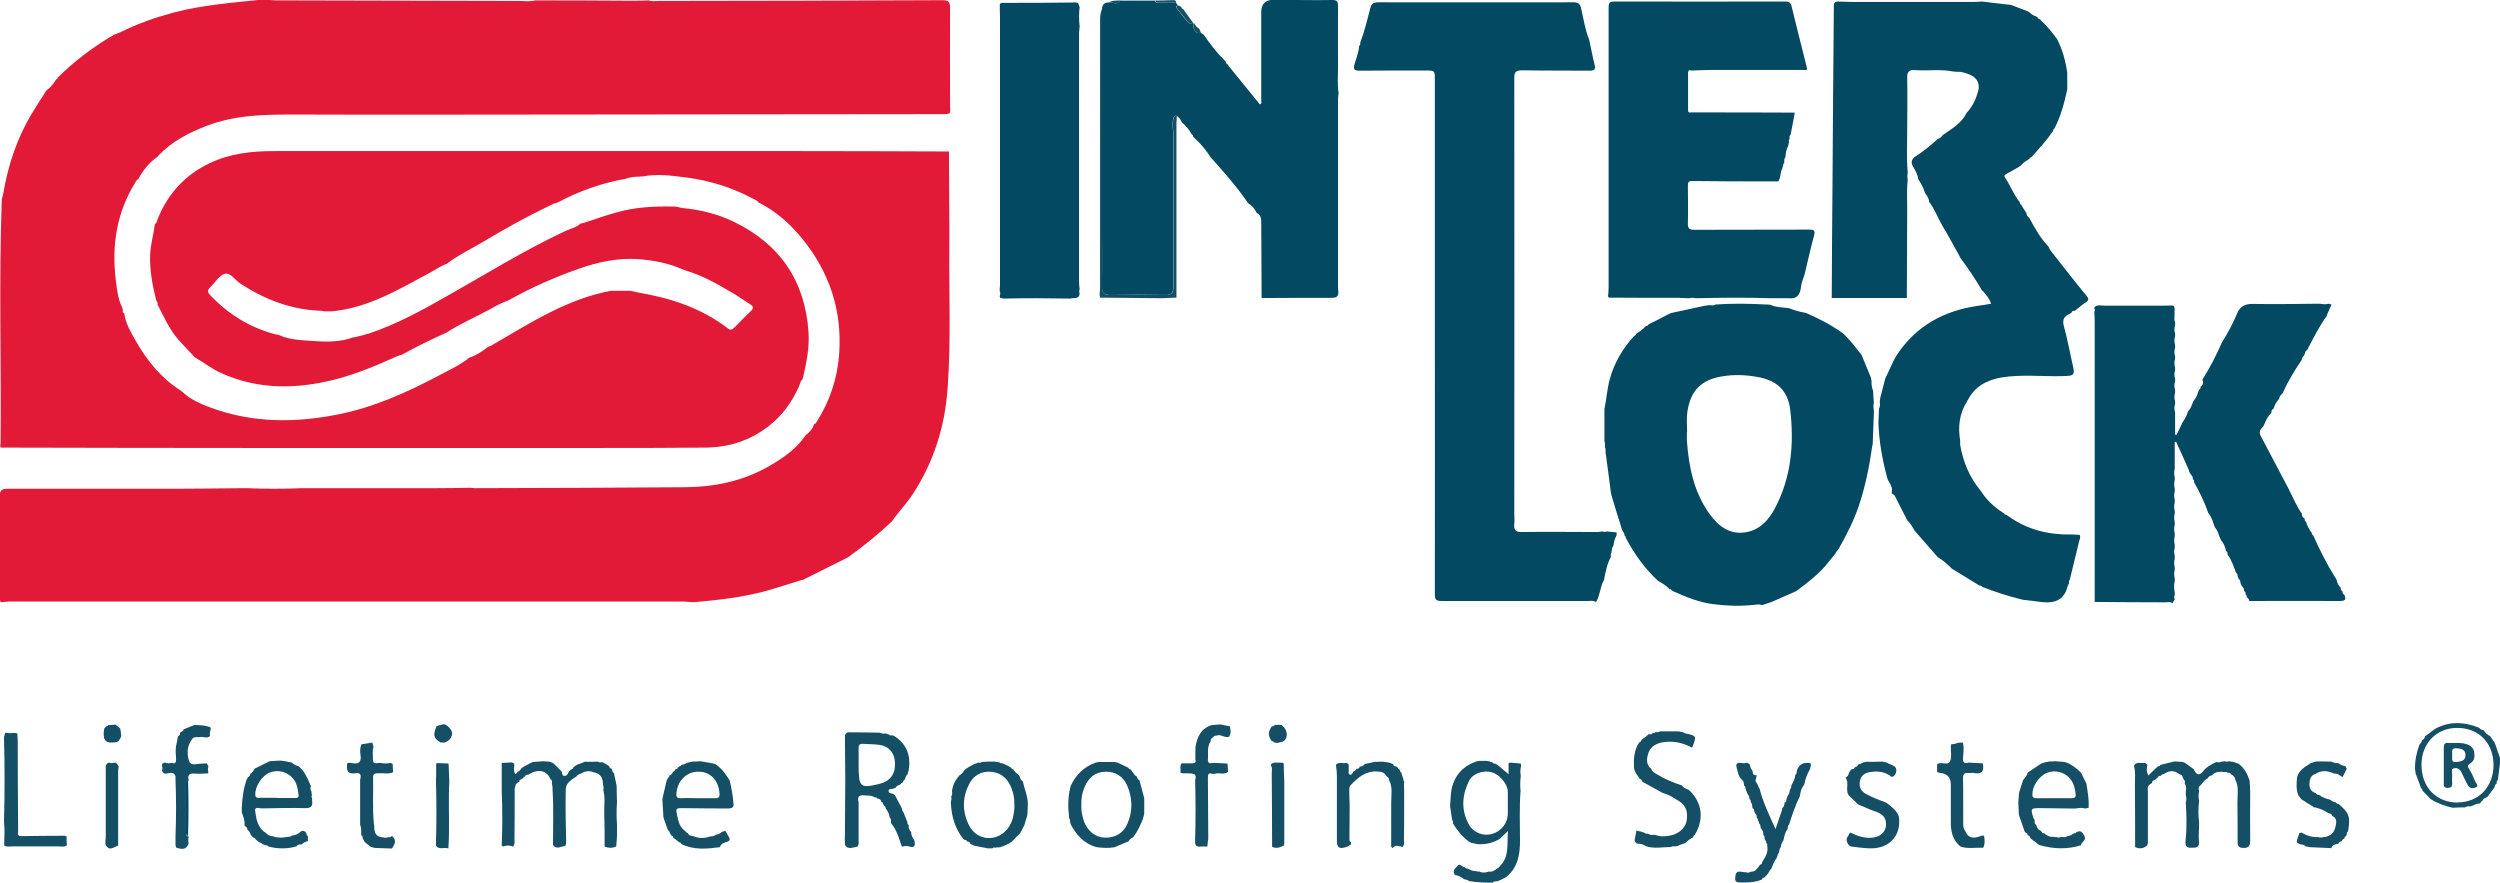
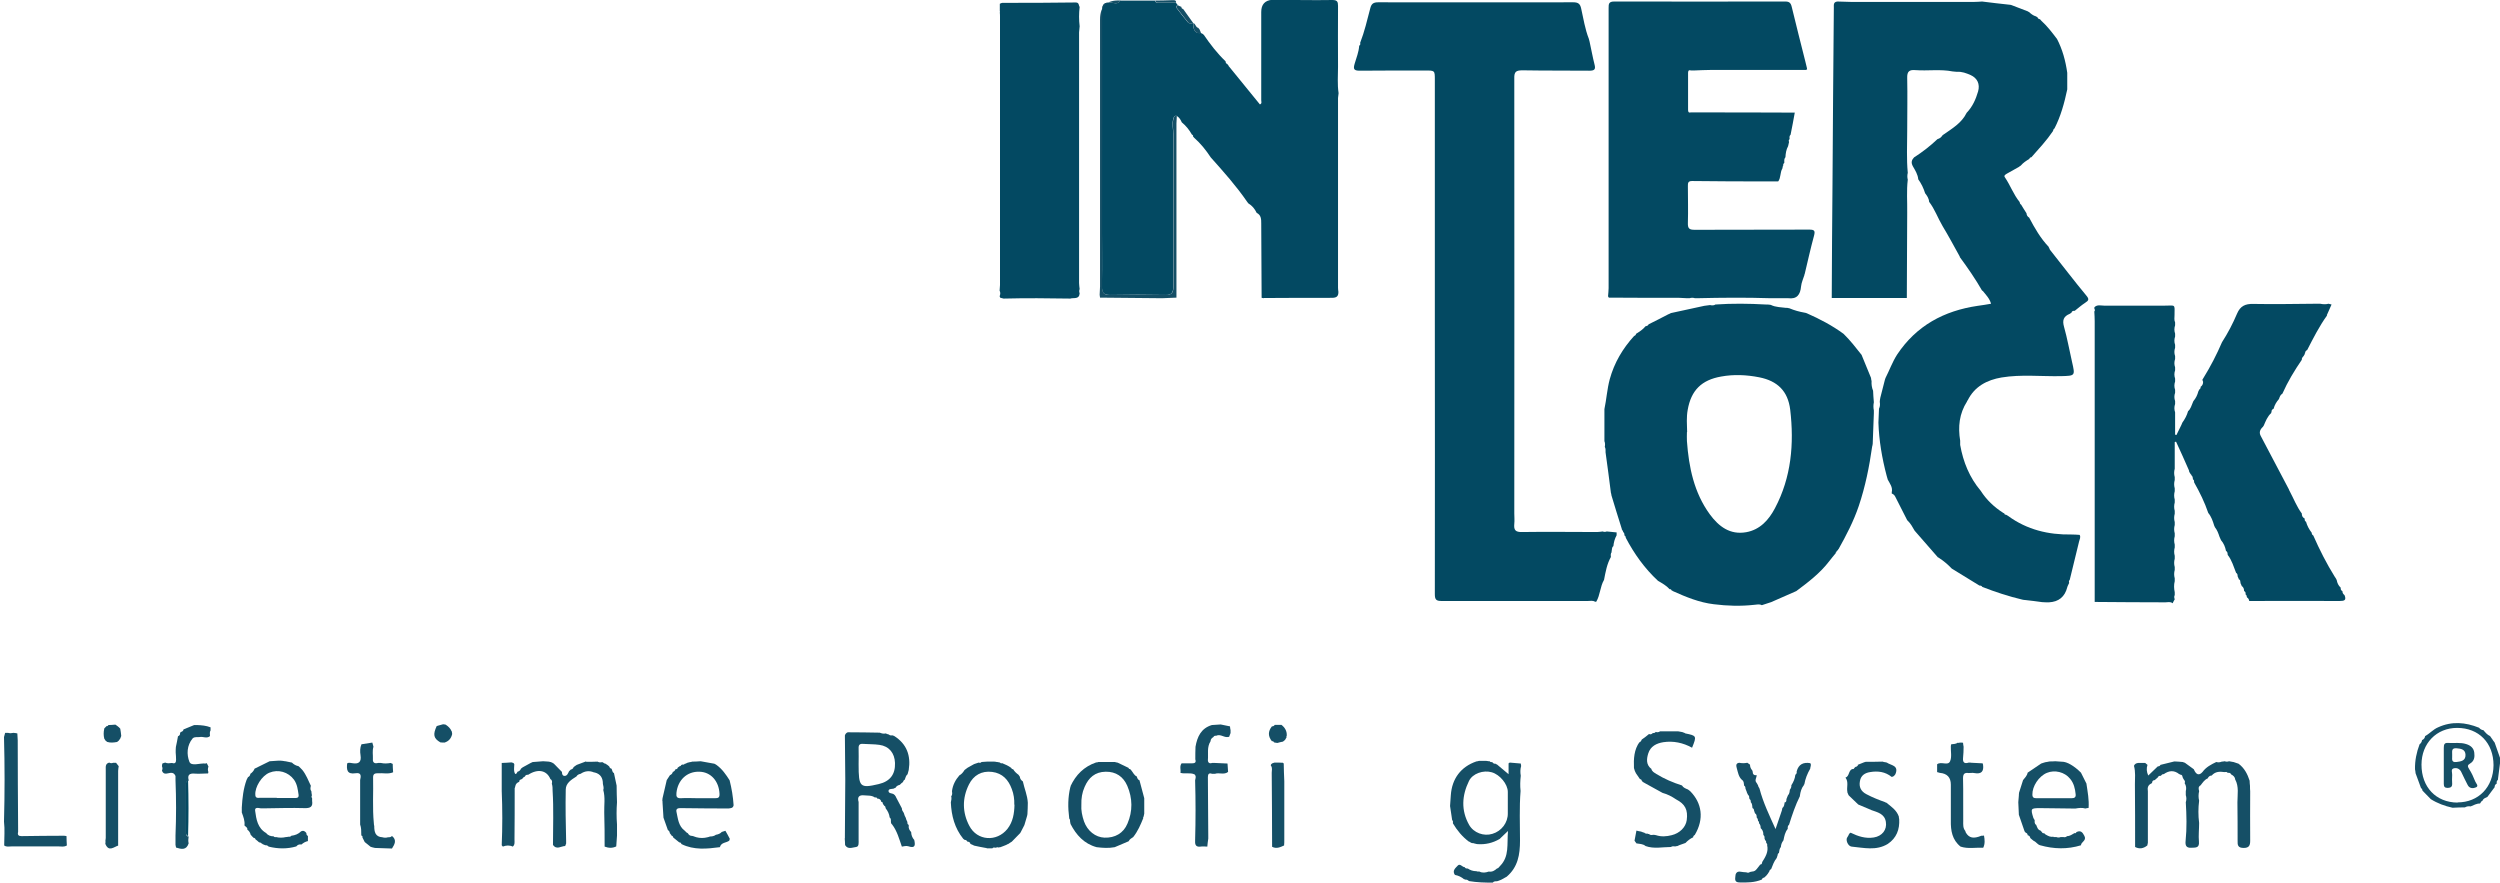
<svg xmlns="http://www.w3.org/2000/svg" viewBox="0 0 131.2 46.33">
  <defs>
    <style>      .cls-1 {        fill: #e21937;      }      .cls-2 {        fill: #154f66;      }      .cls-3 {        isolation: isolate;      }      .cls-4 {        fill: #034962;      }      .cls-5 {        mix-blend-mode: multiply;      }    </style>
  </defs>
  <g class="cls-3">
    <g id="Layer_1" data-name="Layer 1">
      <g class="cls-5">
-         <path class="cls-1" d="M8.3,8.18s-.03,.02-.02,.04c-.45,.3-.77,.71-1.03,1.19,0,0,0,0,0,0-.08,.02-.11,.09-.14,.15-.99,1.59-1.26,3.33-1.03,5.17,.06,.48,.11,.96,.33,1.4,.01,.05,.03,.1,.04,.15-.03,.08-.01,.14,.07,.16,0,0,0,0,0,0,.07,.54,.35,1,.61,1.46,.6,1.05,1.35,1.97,2.39,2.62v.02s.03,0,.03,0c.42,.42,.96,.65,1.5,.85,2.21,.82,4.47,.81,6.74,.35,1.83-.37,3.53-1.13,5.18-2,.56-.3,1.15-.56,1.66-.97h0c.37-.12,.68-.33,.98-.57,.02,0,.03,0,.04-.02,.07,0,.11-.03,.16-.06,1.99-1.15,3.93-2.43,6.26-2.86,.34,0,.68,0,1.02,0,.13,.03,.26,.06,.39,.09,1.71,.29,3.32,.81,4.71,1.88,.17,.13,.26,.05,.37-.06,.28-.28,.55-.57,.84-.84,.17-.15,.14-.25-.03-.36-.32-.2-.62-.42-.95-.61-.79-.47-1.59-.92-2.49-1.18l-.02-.02s-.03,0-.03,0c-.76-.34-1.56-.5-2.39-.56-1.06-.07-2.07,.14-3.07,.49-1.29,.45-2.54,1-3.73,1.67h-.03s-.01,.02-.01,.02c-.37,.12-.7,.32-1.03,.5-.72,.39-1.49,.72-2.18,1.17h0c-.8,.36-1.58,.74-2.34,1.16,0,0,0,0,0,0-.09,.03-.19,.05-.27,.09-1.24,.56-2.49,1.08-3.83,1.35-1.84,.38-3.66,.32-5.41-.48-.49-.22-.9-.56-1.36-.81h0c-.28-.3-.56-.59-.83-.89-.5-.55-.79-1.23-1.13-1.88,.02-.09-.02-.15-.07-.22-.2-.79-.35-1.58-.32-2.4,.02-.55,.18-1.07,.25-1.61,0,0,0,0,0,0,.11-.06,.11-.18,.15-.28,.53-1.31,1.42-2.29,2.71-2.91,1.08-.52,2.22-.64,3.4-.64,9.19,0,18.38,0,27.57,0,2.61,0,5.23,.01,7.84,.02,0,0,0,0,0,0,0,1.68,.03,3.36,.02,5.03-.02,2.47,.09,4.94-.09,7.4-.14,1.99-.72,3.85-1.82,5.54-.33,.51-.76,.94-1.1,1.44h0c-.73,.69-1.51,1.32-2.33,1.9h0c-.78,.39-1.56,.78-2.34,1.17-.05,0-.1,.02-.14,.03-.61,.19-1.22,.39-1.83,.56-1.22,.33-2.47,.47-3.72,.58-.05,0-.1,0-.15,0-.13,0-.26-.03-.4-.03-11.8,0-23.6,0-35.4,0-.13,0-.26,.02-.4,.03-.03,0-.05,0-.08,0-.01-.12-.04-.24-.04-.36,0-1.72,0-3.45,0-5.17,0-.34,.11-.42,.43-.42,2.95,0,5.9,0,8.85,0,1.15,0,2.31-.02,3.46-.03,.07,0,.15,0,.22,0,.97,.04,1.95,.04,2.92,0,2.34,0,4.68,0,7.01,0,.61,0,1.21-.01,1.82-.02,.07,0,.14,.02,.22,.02,3.68-.01,7.37-.02,11.05-.05,1.54-.01,3.02-.32,4.37-1.09,.75-.43,1.46-.91,1.95-1.64h0c.2-.15,.37-.33,.44-.58,0,0,0,0,0,0,.07,0,.1-.06,.13-.11,.7-1.09,1.1-2.3,1.19-3.59,.16-2.28-.52-4.31-1.97-6.07-.63-.76-1.36-1.42-2.26-1.86,0,0,0,0,0,0-.07-.11-.19-.15-.29-.2-1.11-.6-2.3-.96-3.54-1.12-.74-.09-1.49-.2-2.24-.05-.05,0-.1,0-.15,.01-.28,0-.55,.02-.8,.13-.05,0-.1,.01-.15,.02-1.19,.23-2.31,.64-3.38,1.21-.02,0-.04,0-.05,.03-.13-.01-.23,.07-.34,.12-1.19,.57-2.35,1.21-3.48,1.89-.65,.39-1.34,.71-1.95,1.18h0c-.29,.09-.54,.28-.8,.42-1.67,.89-3.3,1.9-5.25,2.07-.12,0-.24,0-.37,0-.05-.01-.09-.03-.14-.03-1.56-.04-2.96-.58-4.26-1.42-.28-.18-.52-.6-.82-.52-.3,.08-.51,.46-.76,.7-.16,.15-.16,.26-.01,.42,.96,1.01,2.09,1.71,3.44,2.06,.05,0,.1,.01,.14,.02,.59,.28,1.24,.28,1.87,.33,.69,.05,1.4,.05,2.07-.2,.05,0,.1-.01,.15-.02,.23-.06,.47-.12,.7-.19,1.42-.48,2.72-1.19,4.02-1.93,2.08-1.17,4.11-2.44,6.28-3.45,.26-.12,.55-.17,.77-.38,.04,0,.08-.02,.13-.02,.58-.19,1.16-.4,1.75-.56,.98-.28,1.98-.33,2.99-.31,.07,0,.15,.01,.22,.02,.08,.02,.16,.05,.25,.06,.94,.08,1.85,.31,2.7,.72,2.42,1.17,3.74,3.1,3.92,5.79,.06,.83-.12,1.62-.29,2.41-.02,.02-.02,.04-.01,.06-.14,.09-.14,.25-.2,.38-.36,.81-.86,1.51-1.56,2.06-.98,.77-2.1,1.14-3.34,1.15-1.97,.02-3.94,.02-5.91,.02-5.97,0-11.94,0-17.91,0-4.39,0-8.78-.01-13.17-.02-.01-.02-.02-.05-.03-.07,0-.06,.02-.12,.02-.18,.04-4.22-.09-8.44,.06-12.66,0-.05,0-.1,.01-.15,.03-.11,.06-.21,.08-.32,.25-1.46,.71-2.84,1.47-4.12,.25-.42,.53-.84,.79-1.25h0c.22-.15,.38-.36,.51-.58,0,0,0,0,0,0,.05,0,.07-.03,.07-.08,0,0,0,0,0,0,.85-.84,1.79-1.56,2.81-2.17h.02s.02-.01,.02-.01c.05,0,.07-.03,.08-.07,0,0,0,0,0,0,.12-.05,.25-.08,.37-.14,.92-.46,1.88-.79,2.86-1.05C10.63,.27,12.09,.15,13.55,0c.19,0,.39,0,.58,0,.11,0,.22,.02,.33,.02,4.26,.01,8.53,.02,12.79,.03,.28,0,.56,.05,.83-.03,1.75,0,3.5,.01,5.24,.02,.24,0,.48-.01,.73-.02,.16,.07,.34,.03,.5,.03,4.97,0,9.94-.02,14.92-.04,.3,0,.39,.09,.39,.39-.01,1.69,0,3.38,0,5.07,0,.54,.11,.52-.53,.52-6.43,0-12.86,.02-19.29,.02-4.84,0-9.68,.02-14.51,0-1.6,0-3.18,.01-4.7,.6-.93,.36-1.81,.81-2.51,1.55Z" />
        <path class="cls-4" d="M108.88,16.31s-.02,0-.02,0c-.07,0-.13,.02-.15,.1h0s-.06,.04-.09,.06c0,0,0,0,0,0-.32,.13-.4,.33-.3,.68,.17,.6,.28,1.23,.42,1.84,.17,.74,.17,.73-.58,.75-1.04,.02-2.09-.1-3.12,.07-.76,.13-1.42,.47-1.78,1.21-.02,0-.03,.03-.03,.05-.41,.64-.48,1.33-.36,2.06,0,.07,0,.15,0,.22,.16,.9,.49,1.71,1.08,2.41,0,0,0,0,0,0,.3,.47,.7,.85,1.17,1.15,.02,.02,.03,.02,.06,.02,.01,.05,.03,.09,.09,.08,.04,.02,.08,.04,.12,.07,.99,.72,2.11,.99,3.31,.97,.15,0,.29,.01,.44,.02,.07,.12,0,.23-.03,.35-.16,.67-.33,1.34-.49,2.01-.05,.05-.05,.1-.03,.16-.03,.08-.08,.15-.1,.23q-.19,.75-.96,.79c-.12,0-.24,0-.36-.01-.29-.04-.59-.08-.88-.11-.05,0-.1-.01-.15-.02-.72-.17-1.42-.4-2.11-.67-.03-.06-.09-.07-.15-.07-.48-.3-.97-.59-1.45-.89h0c-.2-.21-.42-.4-.67-.56-.01-.02-.03-.03-.05-.02-.41-.47-.82-.94-1.23-1.41h-.03s.03,0,.03,0c-.11-.19-.21-.38-.37-.53l-.02-.02c-.21-.41-.42-.82-.63-1.24-.04-.08-.1-.13-.18-.16,0-.02,0-.05,0-.07,.06-.26-.1-.45-.21-.66-.02-.07-.04-.14-.06-.21-.24-.91-.4-1.84-.43-2.78,.01-.24,.02-.49,.03-.73,.06-.12,.06-.24,.04-.36,0-.07,.02-.15,.03-.22,.08-.31,.16-.63,.24-.94,.01-.03,.02-.06,.03-.09,.21-.41,.36-.84,.61-1.23,1.01-1.52,2.46-2.3,4.23-2.56,.24-.03,.47-.07,.7-.11-.07-.27-.27-.47-.44-.68,0,0-.02,0-.03-.01h0c-.35-.61-.75-1.19-1.17-1.76,0-.02,0-.04-.02-.06-.29-.52-.57-1.05-.88-1.56-.25-.42-.41-.89-.71-1.28h0c-.01-.18-.11-.32-.21-.45h0c-.08-.26-.2-.51-.36-.73h0c-.02-.25-.16-.47-.28-.68-.11-.2-.07-.33,.06-.47h0c.44-.28,.85-.6,1.23-.96h0c.11-.03,.2-.09,.26-.2h.02s.01-.02,.01-.02c.47-.33,.98-.62,1.24-1.16h0c.31-.32,.48-.71,.6-1.12,.11-.39-.04-.7-.39-.86-.23-.1-.46-.19-.72-.17-.07,0-.15-.02-.22-.02-.65-.13-1.31-.02-1.96-.07-.33-.03-.44,.08-.43,.41,.02,.93,0,1.87,0,2.8,0,.73-.04,1.45,.03,2.18-.03,.12-.03,.24,0,.36-.07,.58-.02,1.16-.03,1.74-.01,1.49-.01,2.98-.02,4.47h0c-1.31,0-2.63,0-3.94,0h0c.01-2.01,.02-4.01,.04-6.02,.02-3.07,.04-6.15,.07-9.22,0-.14-.03-.3,.19-.32,.23,0,.46,.02,.69,.02,2.17,0,4.33,0,6.5,0,.13,0,.26-.01,.4-.02,.49,.06,.97,.12,1.46,.17,.03,0,.06,.01,.09,.02,.29,.11,.57,.22,.86,.33,0,.02,.02,.03,.04,.02,.11,.1,.23,.2,.38,.24,.03,.02,.05,.03,.08,.05,.02,.07,.07,.09,.13,.1,0,0,0,0,0,0,.03,.03,.05,.05,.07,.08v-.03s0,.03,0,.03c.31,.28,.56,.61,.81,.94v-.02s0,.01,0,.01c.3,.57,.46,1.17,.55,1.8,0,.29,0,.58,0,.87-.15,.71-.34,1.41-.67,2.05-.05,.03-.07,.08-.08,.14-.33,.49-.74,.93-1.13,1.37-.05,.01-.1,.03-.11,.09-.17,.1-.32,.2-.45,.35h0s-.06,.04-.09,.06h.02s-.01,0-.01,0c-.22,.12-.44,.25-.66,.37-.08,.05-.16,.1-.09,.19,.28,.41,.45,.9,.77,1.29h0c.01,.05,.02,.11,.08,.14,.09,.15,.18,.3,.28,.45,.01,.1,.05,.18,.14,.23,0,0,0,0,0,0,.29,.55,.6,1.09,1.03,1.54,0,.02,0,.04,.02,.05,.02,.04,.03,.09,.06,.12,.63,.79,1.24,1.6,1.89,2.38,.16,.19,.13,.26-.06,.38-.2,.13-.38,.29-.57,.44Z" />
        <path class="cls-4" d="M84.59,28.96c-.07,.08-.06,.17-.05,.27-.21,.37-.28,.79-.36,1.2,0,0,0,0,0,0-.21,.36-.2,.8-.41,1.15h-.03s-.03,0-.03,0c-.12-.08-.26-.04-.39-.04-2.55,0-5.11,0-7.66,0-.29,0-.36-.07-.36-.36,.01-4.83,0-9.65,0-14.48,0-4.17,0-8.34,0-12.51,0-.5,0-.49-.52-.49-1.14,0-2.29,0-3.43,.01-.32,0-.33-.11-.26-.36,.09-.31,.22-.62,.24-.95,.06-.04,.07-.09,.05-.15,.23-.59,.37-1.2,.53-1.81,.06-.24,.16-.32,.42-.32,3.41,.01,6.82,0,10.24,0,.26,0,.36,.09,.41,.33,.12,.53,.2,1.07,.4,1.58,.01,.05,.03,.1,.04,.15,.09,.4,.16,.81,.26,1.2,.07,.26,0,.33-.27,.33-1.17-.01-2.33,0-3.5-.02-.35,0-.45,.07-.44,.43,.01,7.61,0,15.22,0,22.82,0,.18,.02,.37,0,.55-.03,.32,.05,.44,.41,.43,1.31-.02,2.63,0,3.94,0,.1,0,.19-.02,.29-.03,.07,.03,.14,.03,.21,0,.17,.02,.35,.03,.52,.05,0,.05,0,.1,0,.15-.1,.18-.15,.37-.17,.57,0,0,0,0,0,0-.1,.07-.06,.19-.1,.29Z" />
        <path class="cls-4" d="M66.31,15.65s-.07-.01-.1-.02c0-1.3-.02-2.6-.02-3.9,0-.22,0-.44-.24-.56h0c-.1-.21-.24-.38-.44-.5-.02-.03-.04-.05-.06-.08-.57-.83-1.24-1.58-1.91-2.33h0c-.25-.38-.53-.73-.87-1.03-.02-.02-.04-.04-.06-.07,.02-.05-.02-.08-.06-.1v.02s0-.02,0-.02c-.14-.25-.31-.46-.53-.64h0c-.06-.14-.13-.26-.27-.34-.13-.02-.15,.06-.18,.17-.07,.26,0,.52,0,.79,0,2.67,0,5.35,0,8.02,0,.32-.1,.43-.42,.42-.96-.02-1.92-.02-2.88,0-.34,0-.44-.1-.44-.44,.02-1.2,0-2.41,0-3.61,0-3.61,0-7.22,0-10.83,0-.38,.11-.49,.47-.46,.16,.01,.37,.11,.49-.11,.61,0,1.21,0,1.82,0,.04,.15,.17,.11,.27,.11,.28,0,.56,0,.83,0,.03,.04,.07,.09,.1,.13-.06,.03-.12,.07-.07,.14,.19,.26,.39,.51,.6,.76,.07,.08,.17,.07,.27,.04h0c0,.38,.14,.57,.41,.52,.04,.02,.08,.04,.12,.06,0,.02,0,.03,.03,.03,.34,.5,.71,.98,1.15,1.4,0,0,0,0,0,0,0,.06,.02,.12,.09,.14,.02,.03,.04,.06,.07,.09,0,0,0,.02,0,.02l.02,.02c.54,.66,1.08,1.33,1.62,1.99,.12-.05,.07-.14,.07-.22,0-1.54,0-3.09,0-4.63q0-.59,.57-.64c1.05,0,2.11,.03,3.16,.01,.26,0,.3,.09,.3,.31,0,1.07-.01,2.13,0,3.2,0,.46-.04,.92,.03,1.38,0,.08-.03,.17-.03,.25,0,3.32,0,6.64,0,9.96,0,.07,.01,.14,.02,.22,0,.24-.1,.31-.35,.31-1.19,0-2.37,0-3.56,.01Z" />
        <path class="cls-4" d="M93.76,16.15s.1,.02,.15,.03c.26,.11,.52,.18,.8,.23,.04,0,.07,.02,.11,.03,.68,.3,1.33,.64,1.93,1.08h0c.35,.34,.65,.73,.95,1.11,0,0,.01,.03,.01,.03,.16,.39,.32,.78,.48,1.17,0,.06,.02,.11,.03,.17-.01,.17,.01,.34,.08,.51,.01,.2,.02,.4,.04,.6-.03,.14-.03,.29,0,.43,0,.05,0,.1,0,.15-.02,.53-.04,1.07-.06,1.6,0,.05-.02,.1-.03,.15-.15,1.06-.36,2.1-.7,3.11-.27,.8-.66,1.55-1.07,2.28h-.02s0,.04,0,.04c-.05,.02-.08,.05-.09,.11-.03,0-.04,.02-.03,.05-.11,.14-.23,.27-.34,.42-.48,.63-1.1,1.1-1.73,1.57h0c-.44,.19-.88,.39-1.32,.58-.16,.05-.33,.11-.49,.16-.13-.07-.26-.03-.39-.02-.71,.08-1.42,.06-2.13-.03-.76-.09-1.46-.38-2.15-.69l-.02-.02h-.03s-.04-.09-.1-.08c0,0-.02,0-.02,0-.17-.19-.39-.31-.61-.44l-.02,.03s.02-.03,.02-.03c-.7-.65-1.25-1.42-1.69-2.26,0-.05-.02-.1-.07-.12,0-.07,0-.14-.07-.18v-.03s-.05-.08-.07-.12v-.02c-.19-.58-.36-1.17-.54-1.75,0-.05-.02-.1-.03-.14-.09-.71-.18-1.41-.28-2.12,0-.1,.01-.2-.04-.29,.02-.1,.02-.2-.02-.3,0-.1,0-.19,0-.29,0-.39,0-.78,0-1.17,0-.07,0-.15,0-.22,.11-.52,.14-1.05,.28-1.57,.24-.87,.68-1.61,1.28-2.27,0,0,0-.01-.01-.02,0,0,0,.01,.01,.02,.06-.02,.09-.05,.1-.11h0c.19-.12,.36-.23,.5-.4,.07-.01,.13-.03,.16-.1,.34-.17,.68-.34,1.02-.52,.05-.02,.1-.04,.15-.07,.58-.13,1.16-.25,1.75-.38,.1-.01,.2-.03,.3-.04,.1,.02,.2,.03,.29-.03,.88-.06,1.75-.05,2.63,0h.07c.07,0,.13,.01,.2,.02,.26,.13,.55,.12,.83,.16Zm-5.23,6.53c0,.16-.01,.32,0,.47,.1,1.37,.37,2.7,1.2,3.84,.47,.64,1.06,1.09,1.91,.94,.73-.13,1.19-.65,1.51-1.26,.86-1.62,1.01-3.38,.8-5.17-.12-.98-.67-1.51-1.63-1.7-.66-.13-1.33-.16-1.99-.04-1.03,.18-1.58,.72-1.76,1.75-.07,.39-.04,.77-.03,1.16Z" />
        <path class="cls-4" d="M115.58,19.93s.04-.07,.06-.1c.37-.6,.69-1.22,.97-1.87,0,0,0,0,0,0,.31-.48,.57-.98,.79-1.5,.17-.4,.43-.52,.85-.51,1.1,.02,2.2,0,3.3-.01,.07,0,.14,0,.21,0,.15,.03,.3,.04,.44,0,.05,.01,.11,.03,.16,.04-.08,.17-.15,.34-.23,.52-.02,.02-.02,.03-.01,.06-.41,.57-.72,1.19-1.04,1.81-.07,.03-.11,.09-.11,.17-.02,.01-.03,.03-.02,.05-.02,.03-.04,.06-.06,.1-.05,.05-.1,.11-.09,.19-.39,.57-.74,1.15-1.02,1.78-.11,.06-.14,.17-.18,.28-.13,.15-.23,.31-.28,.51l.02,.02s-.02-.02-.02-.02c-.07,.03-.12,.08-.11,.17-.01,.02-.02,.04-.02,.06-.2,.18-.29,.43-.39,.66-.02,.01-.03,.03-.03,.05-.15,.13-.23,.29-.13,.48,.49,.94,.99,1.87,1.48,2.81,.01,.03,.02,.06,.04,.09,.21,.39,.37,.82,.64,1.18h0c0,.1,.02,.2,.14,.25v.02s.01,.01,.01,.01c0,.06,0,.12,.07,.15h0c.06,.21,.16,.4,.3,.58,0,.06,.02,.11,.08,.14,.33,.75,.7,1.48,1.13,2.17,.02,.03,.04,.06,.06,.09,.01,.03,.03,.05,.04,.08h0c.03,.16,.09,.29,.21,.4v.03c0,.07,.02,.12,.09,.15,0,.09,.04,.16,.11,.21,.11,.27,0,.31-.26,.31-1.58-.01-3.16,0-4.74,0,0,0,0,0,0,0-.01-.08-.05-.15-.12-.19v-.02s-.01-.01-.01-.01c0-.05-.01-.09-.06-.12,0,0,0-.02,0-.02,0-.07,0-.13-.08-.16,0,0,0,0,0,0,0-.11-.03-.21-.13-.27,0,0,0-.02,0-.02-.02-.04-.04-.09-.06-.13,0-.03,0-.06-.01-.09,0-.06-.03-.09-.08-.11,.01-.02,0-.03-.01-.04-.02-.04-.03-.08-.05-.12v-.02c0-.07-.02-.12-.08-.16,0,0,0,0,0,0-.13-.32-.22-.66-.44-.94-.01-.08,0-.16-.09-.21-.04-.21-.12-.4-.26-.56-.03-.06-.05-.12-.08-.18-.06-.18-.12-.35-.24-.5-.01-.03-.03-.06-.04-.09-.07-.23-.15-.47-.31-.66,0,0,0,0,0,0-.19-.56-.45-1.09-.74-1.6,0-.02,0-.05-.01-.07,0-.05,0-.08-.05-.08h0c-.02-.08,0-.17-.09-.23,0-.03,0-.04-.03-.05-.03-.04-.05-.09-.08-.13,0-.03-.01-.06-.02-.09-.22-.5-.44-1-.67-1.49-.02,0-.05,.01-.07,.02v1.4c-.04,.15-.04,.29,0,.44,0,.05,0,.1,0,.15-.04,.15-.04,.29,0,.44,0,.05,0,.1,0,.15-.04,.15-.04,.29,0,.44,0,.05,0,.1,0,.15-.04,.15-.04,.29,0,.44,0,.05,0,.1,0,.15-.04,.15-.04,.29,0,.44,0,.05,0,.1,0,.15-.04,.15-.04,.29,0,.44,0,.05,0,.1,0,.15-.04,.15-.04,.29,0,.44,0,.05,0,.1,0,.15-.04,.15-.04,.29,0,.44,0,.05,0,.1,0,.15-.04,.15-.04,.29,0,.44,0,.05,0,.1,0,.15-.04,.15-.04,.29,0,.44,0,.05,0,.1,0,.15-.05,.19-.04,.39,0,.58,0,.05,0,.1,0,.15-.04,.07-.03,.14,0,.22-.04,.07-.08,.14-.11,.21-.12-.1-.26-.05-.38-.05-1.24,0-2.47-.01-3.71-.02,0-4.91,0-9.82,0-14.73,0-.17-.01-.34-.02-.51,.04-.05,.04-.1,0-.15,.01-.02,.01-.05,0-.07,.15-.16,.34-.09,.51-.09,1.06,0,2.13,0,3.2,0,.55,0,.51-.1,.5,.49,0,.13-.03,.27,.03,.39,0,.05,0,.1,0,.15-.05,.15-.05,.29,0,.44,0,.05,0,.1,0,.15-.05,.15-.05,.29,0,.44,0,.05,0,.1,0,.15-.05,.15-.05,.29,0,.44,0,.05,0,.1,0,.15-.05,.15-.05,.29,0,.44,0,.05,0,.1,0,.15-.05,.15-.05,.29,0,.44,0,.05,0,.1,0,.15-.05,.15-.05,.29,0,.44,0,.05,0,.1,0,.15-.05,.15-.05,.29,0,.44,0,.05,0,.1,0,.15-.05,.15-.05,.29,0,.44,0,.05,0,.1,0,.15v1.02s.04,.01,.07,.02c.09-.18,.17-.35,.26-.53,.02-.04,.03-.08,.05-.12,.13-.18,.24-.38,.3-.6,0,0,0,0,0,0,.14-.12,.18-.3,.25-.46,.01-.02,.02-.04,.03-.07,.13-.15,.21-.32,.26-.51,.02-.03,.03-.07,.05-.1,.05-.03,.07-.07,.07-.12,0,0,0-.02,0-.02,.09-.06,.13-.15,.13-.26Z" />
        <path class="cls-4" d="M93.57,8.69s-.02,.1-.03,.15c-.13,.21-.07,.48-.22,.68-.05,0-.1,0-.15,0-.02,0-.05,0-.07,0-.05,0-.1,0-.15,0-1.38,0-2.77,0-4.15-.02-.22,0-.22,.11-.22,.27,0,.64,.02,1.29,0,1.93-.01,.3,.08,.36,.36,.36,2-.01,4.01,0,6.01-.01,.27,0,.32,.06,.25,.32-.18,.66-.33,1.34-.49,2.01-.02,.01-.02,.03-.01,.04-.06,.2-.16,.4-.18,.61-.04,.44-.22,.68-.68,.62-.32,0-.63,0-.95,0-1.26-.04-2.52-.03-3.79,0-.05,0-.1,0-.15,0-.09-.03-.19-.03-.28,0-.05,0-.1,0-.15,0-.13,0-.26-.02-.4-.02-1.23,0-2.46,0-3.69-.01-.01-.02-.03-.05-.04-.07,.01-.14,.03-.29,.03-.43,0-4.9,0-9.79,0-14.69,0-.22,0-.35,.3-.35,2.99,.01,5.98,0,8.97,0,.21,0,.29,.07,.34,.28,.23,.95,.47,1.9,.71,2.85,.03,.12,.06,.25,.09,.37,0,.02,0,.04,.01,.06-.02,0-.04,0-.04,.03-1.66,0-3.32,0-4.98,0-.31,0-.63,.02-.94,.03-.05,0-.09,0-.14,0-.13-.05-.15,.04-.15,.13,0,.64,0,1.29,0,1.93,0,.1,.02,.17,.14,.14,1.82,0,3.64,0,5.46,.01-.07,.39-.14,.77-.22,1.16-.07,.06-.06,.14-.05,.23-.05,.04-.06,.09-.03,.15-.02,.07-.03,.14-.05,.22-.1,.18-.13,.38-.14,.58-.08,.09-.06,.19-.06,.3-.05,.04-.07,.08-.05,.14Z" />
        <path class="cls-4" d="M52.51,15.65s-.03-.07-.05-.1c.04-.1,.05-.2,0-.3,0-.1,.02-.19,.02-.29,0-4.69,0-9.37,0-14.06,0-.08,0-.17-.01-.25,0,0,.01-.01,.01-.02,0-.01,0-.03-.01-.04,0-.13,0-.26,0-.39,.04-.02,.09-.05,.13-.05,1.28,0,2.57,0,3.85-.02,.19,0,.15,.14,.21,.24-.04,.34-.04,.67,0,1.01,0,.11-.03,.22-.03,.32,0,4.38,0,8.77,0,13.15,0,.11,.02,.22,.03,.32-.03,.07-.03,.15,0,.22-.02,.34-.31,.22-.49,.28-1.17-.02-2.33-.03-3.5,0-.05-.01-.1-.03-.16-.04Z" />
        <path class="cls-2" d="M44.34,44.01s0-.1,0-.15c0-.98,.02-1.96,.02-2.94,0-.77-.02-1.55-.02-2.32,.02-.08,.07-.14,.15-.17,.56,0,1.12,.01,1.68,.02,.1,.04,.2,.07,.31,.04,.04,.02,.09,.03,.13,.05,0,0,.03,0,.03,0,.05,.06,.12,.06,.19,.05,.03,.01,.06,.02,.09,.03,.67,.42,.89,1.04,.77,1.79-.02,.07-.04,.14-.06,.22-.09,.07-.11,.19-.15,.29h0s-.07,.03-.07,.08c-.02,.01-.02,.02-.02,.04-.03,.02-.06,.05-.09,.07,0,0,0,0,0,0-.02,.02-.05,.05-.07,.07h.03s-.02,0-.02,0c-.1,.03-.19,.06-.24,.16-.04,.02-.08,.03-.11,.05-.1,.02-.26,0-.26,.12,0,.14,.18,.11,.27,.17,.02,.02,.04,.03,.06,.05,.02,.03,.04,.06,.06,.09,0,0,0,.01,0,.01,.1,.2,.21,.39,.31,.59,0,.1,.05,.17,.1,.24,.01,.04,.03,.08,.04,.12,0,0,.01,.03,.01,.03,.02,.04,.04,.08,.06,.12,0,.03,.02,.07,.03,.1,.02,.04,.03,.07,.05,.11v.02s0,.02,0,.02c0,.05,.02,.09,.07,.11v.02s0,.02,0,.02c-.02,.14,.04,.24,.13,.34v.03c.01,.14,.06,.27,.16,.38,.06,.27,.06,.46-.32,.33-.1-.03-.22,0-.33,.02-.14-.4-.25-.82-.51-1.16-.13-.09,0-.28-.13-.37-.02-.18-.1-.34-.21-.48v-.02s-.01-.01-.01-.01c0-.05-.01-.08-.06-.1,0,0,0,0,0,0-.03-.04-.05-.07-.08-.11,.01-.06-.02-.09-.08-.1-.02-.12-.1-.17-.21-.17,0,0,0,0,0,0-.02-.05-.05-.07-.1-.06,0,0-.03,0-.03,0-.17-.12-.36-.09-.55-.11-.27-.03-.38,.08-.3,.35,0,.66,0,1.33,0,1.99,0,.14,.03,.35-.13,.37-.19,.02-.43,.15-.58-.1,0-.12-.01-.24-.02-.37Zm.72-3.89c0,1.19,.07,1.26,1.05,1.03,.6-.14,.88-.51,.86-1.11-.02-.52-.31-.88-.82-.95-.28-.04-.56-.03-.84-.05-.19-.02-.26,.05-.25,.24,.01,.28,0,.56,0,.84Z" />
        <path class="cls-2" d="M116.9,40.55c-.04-.05-.1-.04-.16-.03-.25-.04-.49-.03-.67,.18,0,0,0,0,0,0-.1,0-.17,.06-.21,.15-.17,.07-.26,.22-.37,.36-.14,.08-.11,.19-.08,.31-.04,.17-.04,.34,0,.5-.05,.39-.05,.78,0,1.17,0,.33-.04,.65-.01,.98,.03,.34-.17,.31-.4,.32-.29,.02-.32-.15-.3-.36,.07-.68,.05-1.35,.01-2.03,.04-.12,.04-.25,0-.37,0-.07,0-.14,0-.21,.04-.15,.02-.29-.06-.42,.03-.06,.02-.12-.03-.17-.02-.03-.04-.07-.06-.1,0-.02,0-.03-.02-.04,0-.1-.05-.14-.14-.14v-.02s-.03,0-.03,0c-.27-.22-.54-.2-.82,0-.09-.02-.11,.07-.17,.09-.07-.02-.11,.02-.14,.08l-.16,.14c-.09,0-.14,.06-.14,.15-.02,0-.02,0-.02,.02-.2,.08-.23,.23-.2,.42,0,.1,0,.19,0,.29,0,.05,0,.1,0,.15,0,.75,0,1.51,0,2.26l-.03,.14c-.2,.16-.41,.2-.64,.08,0-1.1,0-2.19-.01-3.29,0-.32,.04-.65-.05-.97,.04-.1,.12-.14,.22-.15h.07s.1,0,.15,0c.05,0,.1,0,.15,0,.04,.03,.08,.06,.12,.1-.06,.18-.05,.36,.04,.56,.18-.17,.34-.32,.5-.48,.06,0,.12-.02,.14-.08,.24-.06,.49-.12,.73-.18,.15,0,.29,.02,.44,.03,.02,0,.05,.02,.07,.03,0,0,.03,0,.03,0,.16,.12,.32,.23,.48,.35,0,0,0,0,0,0q.19,.45,.46,.14c.18-.25,.45-.39,.72-.52,.1,.03,.19,.02,.29-.02,.05,0,.1-.01,.15-.02,.08,.03,.15,.03,.23,0,.07,.01,.14,.03,.22,.04,.02,0,.05,.01,.07,.02,.07,.02,.14,.05,.21,.07,.31,.23,.47,.55,.58,.89,0,.09,.01,.18,.02,.27,0,.1,0,.19,.01,.29,0,.86-.01,1.73,0,2.59,0,.25-.06,.38-.34,.38-.3,0-.33-.14-.32-.38,0-.67,0-1.34-.01-2.01,0-.41,.09-.83-.12-1.21-.01-.13-.1-.2-.21-.26-.03-.08-.1-.09-.17-.08Z" />
        <path class="cls-2" d="M30.77,39.98c.2,0,.39,0,.59-.01,.07,.04,.14,.05,.22,.03h.02s.02,0,.02,0c.04,.02,.07,.04,.11,.07h.01s.02,0,.02,0c.04,.02,.07,.05,.11,.07,.03,.03,.07,.05,.1,.08,.02,.06,.05,.11,.12,.12,.05,.07,.03,.19,.13,.23,.05,.22,.09,.44,.14,.66,0,.29,.01,.58,.02,.87-.03,.39-.03,.78,0,1.17,0,.19,0,.39,0,.58-.01,.19-.03,.38-.04,.57-.2,.1-.4,.09-.61,.01,0-.59,0-1.19-.02-1.78-.01-.4,.06-.79-.05-1.19,.04-.11,0-.21-.02-.32,0-.31-.12-.52-.43-.6,0,0-.03,0-.03,0-.25-.11-.49-.08-.71,.07-.09,.02-.17,.05-.22,.14-.27,.17-.56,.35-.56,.69-.02,.89,0,1.79,.02,2.68,0,.05,0,.1,0,.15-.02,.04-.03,.09-.05,.13-.21,0-.45,.22-.64-.06,0-.95,.04-1.9-.02-2.84,0-.12,0-.25-.04-.37,.02-.09,.03-.18-.07-.24v.02s0-.01,0-.01c-.19-.48-.66-.57-1.17-.24,0,0-.02,0-.02,0-.07,0-.13,.02-.15,.09h0s-.06,.04-.09,.05l.02,.02s-.01-.02-.01-.02c-.03,.03-.05,.06-.08,.09-.02,0-.04,0-.05,.02-.07,0-.09,.06-.09,.12,0,0,0,0,0,0-.11,.04-.19,.11-.21,.24,0,.03-.02,.07-.03,.1,0,.04,0,.08,0,.12,0,.86,0,1.71-.01,2.57,0,.13,.03,.27-.09,.37-.17-.08-.35-.07-.52,0-.02-.02-.04-.05-.06-.07,.04-.95,.04-1.9,0-2.86v-.58c0-.07,0-.15,0-.22,0-.07,0-.15,0-.22,0-.15,0-.29,0-.44h0c.17,0,.34-.02,.51-.03,.06,.02,.13,.02,.15,.1,0,.13-.03,.27,0,.39,.05,.21,.12,.1,.17,0,.09-.02,.15-.08,.18-.16,.03-.02,.06-.05,.09-.07,.14-.08,.28-.15,.42-.23,.04-.02,.07-.03,.11-.05h.02s.01,0,.01,0c.17-.01,.34-.03,.51-.04,.1,0,.2,.02,.3,.02,.02,0,.05,.01,.07,.02h.01s.02,0,.02,0c.04,.02,.07,.03,.11,.05,0,.02,.02,.03,.04,.02,.15,.15,.29,.3,.44,.45,0,0,0,0,0,0,0,.09,.02,.21,.14,.21,.13,0,.18-.13,.23-.24,.03-.03,.06-.06,.09-.09,.07-.02,.13-.05,.15-.13,.03-.02,.05-.04,.08-.06,.03-.02,.06-.04,.09-.06,0,0,0,0,0,0,.16-.06,.32-.12,.48-.18Z" />
        <path class="cls-2" d="M78.21,39.99s.07,0,.11,.01c.04,.07,.11,.09,.18,.08,0,.03,.02,.04,.05,.03,.19,.16,.37,.31,.62,.52v-.57s.04-.03,.06-.04c.19,.02,.39,.03,.58,.05,0,.04,.02,.09,.02,.13-.05,.17-.05,.34-.02,.51-.03,.27-.04,.53-.01,.8-.07,.87-.03,1.74-.03,2.61,0,.73-.11,1.39-.7,1.89-.1,.05-.19,.11-.29,.16-.06,.02-.12,.05-.18,.07h-.02s-.01,.01-.01,.01c-.08,0-.17-.01-.23,.07h0c-.41,0-.83-.01-1.24-.08l-.02-.02s-.02,0-.02,0c-.05-.06-.11-.06-.18-.06l-.02-.02h-.03c-.13-.11-.29-.19-.46-.22,0,0-.02-.01-.02-.01-.15-.22,.04-.36,.15-.48,.12-.14,.24,.08,.37,.08,0,0,0,0,0,0,.03,.07,.09,.07,.16,.07,.13,.09,.28,.14,.44,.14,.02,0,.05,.01,.07,.02,.03,0,.07,0,.1,0,.16,.08,.32,.06,.49,0,.18,.03,.31-.05,.43-.16,.02,0,.05-.02,.07-.03,.03-.04,.06-.07,.1-.11,.49-.5,.35-1.13,.41-1.83-.21,.2-.32,.31-.44,.42,0,0,0,0,0,0-.36,.21-.74,.3-1.16,.27-.05,0-.1-.02-.14-.03-.02,0-.05-.01-.07-.02-.03,0-.06,0-.1-.01-.04-.02-.08-.04-.12-.07,0,0-.02,0-.02,0-.35-.26-.62-.59-.84-.96v-.02s0-.02,0-.02c.01-.05,0-.1-.04-.13-.04-.25-.07-.5-.11-.74,.01-.19,.03-.38,.04-.57,.06-.87,.53-1.49,1.34-1.77,.05,0,.1-.02,.14-.03,.12,0,.25,0,.37,0,.05,0,.1,.02,.14,.02,.02,0,.05,0,.07,.01Zm.92,2.19s0,0,0,0c0-.21,0-.41,0-.62,0-.41-.42-.91-.84-1.03-.44-.13-1.01,.06-1.2,.46-.37,.76-.42,1.54,.01,2.3,.24,.42,.77,.61,1.22,.47,.48-.14,.82-.59,.81-1.08,0-.17,0-.34,0-.51Z" />
        <path class="cls-2" d="M86.02,38.97c.07-.03,.11-.08,.14-.16,.06-.04,.11-.08,.17-.12,0,0,0,0,0,0,.03-.03,.06-.05,.1-.08,.04-.03,.07-.06,.11-.09,.08,.04,.14,.01,.2-.05h.02c.06,0,.1-.01,.13-.06,.08,.03,.16,.02,.23-.03,.32,0,.63,0,.95,0,.07,.01,.15,.03,.22,.04l.13,.05s.02,.02,.03,.02c.59,.12,.6,.13,.35,.75-.47-.26-.98-.37-1.51-.29-.36,.06-.67,.21-.79,.59-.09,.29-.12,.59,.16,.81l.02-.02s-.02,.01-.02,.01c.03,.15,.16,.21,.27,.28,.42,.26,.87,.45,1.34,.6h.02s-.02,0-.02,0c.07,.12,.19,.16,.31,.21,.04,.03,.09,.06,.13,.1,.6,.61,.74,1.44,.23,2.29h0s-.07,.03-.07,.08c-.02,0-.02,.02-.01,.04-.16,.07-.29,.18-.41,.3l-.31,.11s-.07,.03-.11,.05c-.04,0-.07,.01-.11,.02-.08-.01-.16-.02-.23,.03-.44,0-.89,.11-1.33-.05-.14-.12-.32-.11-.48-.14-.03-.05-.07-.09-.1-.14l.1-.53c.08,.02,.16,.04,.24,.05,.04,.01,.09,.03,.13,.05h.01s.02,0,.02,0c.05,.05,.11,.07,.19,.06,.02,.02,.04,.02,.07,.02,.07,.07,.15,.05,.23,.04,.05,0,.09,.01,.14,.02,.27,.09,.55,.07,.82,0,.42-.1,.74-.42,.79-.79,.07-.54-.08-.84-.56-1.09-.22-.15-.45-.27-.71-.34-.35-.19-.7-.39-1.05-.58,0-.03-.01-.04-.04-.05,0-.07-.05-.08-.1-.1,0,0,0,0,0,0-.07-.11-.15-.21-.22-.32v-.02s-.01-.01-.01-.01c-.02-.04-.04-.08-.05-.12,0-.03-.02-.06-.03-.1-.02-.49,0-.97,.3-1.38Z" />
        <path class="cls-2" d="M107.77,43.93s.1,0,.15,0c.07,.03,.15,.03,.22,0,.05,0,.1,0,.15,0,.07,.02,.14,0,.19-.05,.15,0,.27-.09,.39-.16,.05,.02,.08,0,.1-.05,0,0,0,0,0,0,.22-.11,.32,0,.42,.2,.13,.25-.18,.31-.18,.49-.71,.22-1.43,.2-2.14,0-.15-.04-.21-.18-.34-.23-.03-.03-.07-.05-.1-.08,0,0,0,0,0,0-.03-.02-.05-.05-.08-.07,0,0,0,0,0,0-.01-.09-.07-.13-.14-.15,0,0,0,0,0,0,0-.06-.03-.11-.1-.13-.02-.02-.04-.05-.06-.07-.1-.29-.2-.58-.3-.87-.01-.22-.02-.44-.03-.66l.03-.36s0-.09,.01-.14c.07-.22,.14-.44,.21-.66,.09-.12,.21-.22,.24-.39,.24-.16,.47-.32,.71-.48,.07-.02,.14-.05,.22-.07,.07-.01,.14-.02,.22-.04,.1,0,.2,0,.3-.01,.14,.01,.29,.02,.43,.03,.05,.01,.11,.02,.16,.04,.04,.02,.08,.03,.12,.05,0,0,0,0,0,0,.24,.12,.45,.29,.64,.48,0,0,.01,.02,.01,.02,.09,.19,.19,.37,.28,.56,0,0,0,.02,0,.02,.06,.41,.14,.82,.11,1.25-.06,0-.11,.02-.17,.03-.17-.05-.34-.03-.51,0-.07,0-.15,0-.22,0-.55,0-1.09-.02-1.64-.02-.5,0-.51,.02-.36,.51,.01,.04,.05,.08,.07,.12,0,.09-.02,.19,.08,.25,.05,.12,.08,.26,.23,.3,0,0,0,0,0,0,.02,.03,.05,.06,.07,.08l.03-.02s-.03,.01-.03,.01c.01,.05,.05,.07,.1,.07,0,0,.02,0,.02,0,.03,.03,.06,.06,.09,.08,0,0,.01,0,.01,0,.12,.07,.24,.13,.39,.1Zm0-2.04h0c.32,0,.63,0,.95,0,.15,0,.23-.05,.21-.21-.03-.29-.09-.57-.29-.81-.29-.36-.81-.48-1.22-.31-.43,.18-.77,.71-.76,1.14,0,.18,.1,.19,.24,.19,.29,0,.58,0,.87,0Z" />
        <path class="cls-2" d="M34.76,42.04s0-.1,.01-.15c.07-.32,.15-.63,.22-.95,.06-.09,.11-.17,.17-.26,.08-.03,.13-.09,.15-.17,.07-.02,.11-.07,.14-.14,.06,0,.11-.02,.12-.09,.03-.02,.07-.04,.1-.07,.05,0,.07-.03,.09-.07,.02,0,.04,0,.06-.02,.05,.02,.09,0,.12-.04,0,0,.03,0,.03,0,.04-.02,.09-.04,.13-.06,.03,0,.06-.01,.09-.02,.05,0,.1-.02,.14-.03,.15,0,.29-.01,.44-.02,.24,.04,.48,.09,.72,.13,.04,.02,.08,.04,.12,.07,.29,.21,.49,.5,.68,.8h0c.11,.43,.18,.86,.21,1.31-.03,.16-.15,.15-.27,.17-.85,0-1.69-.01-2.54-.02-.13,0-.22,.05-.19,.19,.08,.36,.1,.75,.44,1h.02s-.02,0-.02,0c.03,.03,.06,.06,.09,.09,.02,.01,.05,.03,.07,.04,.05,.1,.13,.14,.23,.14,.03,0,.07,.02,.1,.03,.04,.01,.08,.03,.12,.04,.19,.05,.39,.05,.58,0,.04-.01,.09-.02,.13-.04,.11,0,.22-.02,.31-.09,.12-.02,.23-.06,.31-.15,.06-.02,.12-.04,.19-.06,.08,.14,.16,.28,.23,.42,0,.03-.02,.07-.03,.1-.16,.12-.42,.08-.49,.34-.68,.09-1.36,.16-2.01-.16-.03-.05-.05-.1-.12-.09-.11-.09-.21-.17-.32-.26,0-.07-.06-.08-.1-.11,0-.02,0-.03-.02-.04-.02-.03-.04-.05-.06-.08,0-.07-.04-.12-.1-.16-.08-.22-.15-.43-.23-.65l-.05-.79s0-.05,0-.07Zm1.86-.15c.3,0,.61,0,.91,0,.16,0,.24-.03,.23-.23-.03-.67-.46-1.15-1.06-1.16-.65-.02-1.13,.44-1.2,1.11-.02,.2,.02,.29,.24,.28,.29-.02,.58,0,.87,0Z" />
        <path class="cls-2" d="M16.3,41.28s0,.02,0,.02c-.01,.08-.02,.15,.04,.22,0,.07,.02,.15,.03,.22-.03,.05-.03,.1,.01,.15,0,.05,0,.09,0,.14,.05,.32-.1,.39-.41,.38-.66-.02-1.33,0-2,.01-.1,0-.19,0-.29,0-.13-.02-.32-.07-.29,.13,.06,.45,.13,.91,.58,1.17,.1,.13,.24,.17,.39,.17,.03,.04,.07,.05,.13,.04,.17,.04,.34,.04,.51,0,.05,0,.1-.01,.14-.02,.06,.01,.11,0,.15-.05,.19-.02,.37-.09,.51-.23,.12-.06,.21-.01,.28,.09,0,.07,.01,.12,.08,.15h0c0,.09,0,.18,0,.27-.13,.03-.24,.09-.34,.18-.11-.02-.2,.01-.27,.1-.48,.14-.97,.13-1.45,.01-.05-.05-.1-.08-.17-.07,0,0,0,0,0,0-.05-.02-.1-.04-.15-.06,0-.02-.02-.03-.04-.02-.02-.04-.06-.07-.11-.06l-.02-.02s-.02,0-.02,0c-.03-.03-.06-.05-.09-.08,0,0,0,0,0,0-.03-.02-.06-.05-.09-.07-.01-.05-.05-.08-.1-.08-.04-.04-.08-.08-.12-.12,0-.02,0-.03-.03-.03-.03-.12-.08-.21-.18-.28,.02-.12-.09-.15-.15-.22,.03-.24-.06-.46-.14-.68,0-.09,0-.18,0-.27,.03-.49,.08-.97,.25-1.44,0,0,0,0,0,0,.02-.03,.03-.06,.05-.1,.02,0,.02-.02,.01-.04,.08-.03,.13-.09,.14-.18,.1-.07,.18-.16,.22-.27,.26-.13,.53-.26,.79-.39,.15-.01,.29-.02,.44-.03,.05,0,.1,0,.15,0,.07,0,.14,.02,.22,.03,.02,0,.05,0,.07,.01,.1,.02,.2,.04,.29,.06,.1,.1,.21,.16,.35,.19,.07,.07,.14,.13,.2,.2,.2,.25,.31,.55,.45,.84Zm-1.78,.6h0c.31,0,.63,0,.94,0,.12,0,.23,0,.21-.17-.04-.27-.07-.55-.24-.79-.3-.41-.83-.56-1.29-.37-.4,.16-.77,.75-.74,1.16,0,.16,.1,.17,.22,.16,.3,0,.6,0,.91,0Z" />
        <path class="cls-2" d="M52.37,44.46s-.1,.02-.14,.03c-.05-.02-.11-.02-.15,.03-.1,0-.19,0-.29,0,0,0-.03-.02-.03-.02h-.03c-.2-.03-.4-.08-.6-.12-.02,0-.04-.02-.06-.03-.05-.02-.09-.04-.14-.06-.02-.09-.08-.12-.16-.12-.03-.05-.07-.1-.14-.09-.03-.02-.05-.04-.08-.06h0c-.45-.56-.62-1.21-.65-1.91,.02-.1,.05-.21,.02-.32,.07-.08,.05-.17,.04-.27,.04-.32,.18-.59,.39-.83,.12-.06,.2-.17,.27-.28,.03-.02,.05-.04,.08-.06,.03-.02,.05-.04,.08-.06h0c.11-.06,.22-.12,.34-.19l.24-.08c.06,.02,.11,.02,.15-.03,.1,0,.19-.02,.29-.02,.12,0,.25,0,.37,0,.05,0,.1,.01,.14,.02,.02,0,.05,0,.07,.01,.03,0,.07,.01,.1,.02,.03,.04,.07,.05,.11,.03,.08,.04,.17,.07,.25,.11,.04,.02,.08,.04,.11,.06,.04,.03,.08,.05,.12,.08,.02,.05,.05,.07,.1,.07,.07,.12,.17,.21,.28,.29,.02,.03,.04,.06,.07,.1,0,0,0,0,0,0,.01,.11,.07,.19,.16,.25,.08,.38,.24,.73,.26,1.12,0,.2-.01,.39-.02,.59,0,.05-.02,.09-.03,.14-.04,.15-.09,.29-.13,.44-.05,.1-.1,.2-.15,.29-.01,.02-.02,.04-.03,.06-.01,.02-.03,.05-.04,.07-.15,.15-.29,.3-.44,.45-.03,.02-.05,.03-.08,.05-.04,.03-.08,.05-.12,.08h-.02s-.05,.03-.07,.04c-.05,.02-.1,.04-.15,.06-.05,.02-.11,.04-.16,.06h-.03s-.03,.01-.03,.01c-.02,0-.05,0-.07,.01Zm.86-2.23c.01-.28-.03-.56-.13-.82-.18-.49-.49-.83-1.03-.9-.56-.07-.98,.18-1.22,.66-.36,.72-.35,1.47,.02,2.17,.41,.79,1.44,.86,2,.16,.29-.37,.36-.81,.37-1.27Z" />
        <path class="cls-2" d="M57.63,39.99h.88s.05,.01,.07,.02c.03,0,.06,.01,.09,.02,.19,.09,.37,.18,.56,.27,0,0,0,0,0,0,0,.05,.04,.06,.08,.06,.02,.03,.05,.05,.07,.08,.09,.11,.14,.25,.28,.31,.02,.08,.05,.17,.14,.2,.08,.31,.17,.63,.25,.94v.81s-.02,.1-.03,.14c0,.02-.02,.04-.03,.06,0,0,0,.02,.01,.03-.14,.35-.29,.7-.53,1-.09,.06-.19,.11-.24,.22-.24,.1-.49,.21-.73,.31-.32,.06-.63,.04-.95,0-.66-.18-1.07-.64-1.37-1.22,0-.03-.01-.07-.02-.1,0-.07,0-.14-.05-.19,0,0,0-.03,0-.03-.07-.54-.07-1.07,.06-1.61,.02-.01,.02-.03,.01-.05,.28-.6,.71-1.03,1.35-1.25h.02s.02,0,.02,0c.02,0,.05-.01,.07-.02Zm-.88,2.25c-.02,.28,.04,.58,.14,.87,.18,.5,.6,.83,1.07,.85,.55,.02,1-.23,1.21-.74,.28-.65,.27-1.33-.01-1.98-.21-.48-.59-.75-1.14-.74-.55,.01-.89,.31-1.1,.8-.13,.29-.18,.6-.17,.94Z" />
        <path class="cls-2" d="M93.68,42.11c.07-.03,.07-.09,.07-.15,0-.02,.01-.05,.02-.07,.02-.05,.04-.1,.06-.15,.08-.08,.09-.19,.1-.29,.05-.07,.09-.14,.08-.24,.11-.17,.19-.35,.21-.55,0,0,0,0,0,0,.06-.04,.08-.1,.07-.16,0,0,0-.02,0-.02,.1-.37,.35-.49,.71-.43,.08,.09,0,.19,0,.29-.15,.26-.26,.53-.31,.83h-.02s0,.03,0,.03c-.13,.16-.18,.35-.21,.55,0,0,0,.03,0,.03-.24,.48-.41,.99-.57,1.5-.08,.06-.07,.14-.07,.22-.14,.17-.18,.38-.22,.58,0,0-.01,.03-.01,.03-.08,.1-.12,.21-.13,.34-.08,.09-.08,.2-.1,.31-.05,.03-.07,.07-.07,.12-.02,.05-.03,.1-.05,.15-.14,.17-.21,.38-.29,.58h0c-.06,.03-.09,.07-.1,.13,0,0,0,0,0,0-.02,.03-.04,.06-.06,.09,0,0-.01,.02-.01,.02-.03,.04-.06,.07-.09,.11-.04,.03-.07,.07-.11,.1-.07,0-.1,.05-.12,.1-.38,.16-.77,.16-1.17,.15-.27,0-.23-.18-.22-.3,0-.14,.06-.31,.29-.26,.09,.02,.19,.02,.29,.03,.07,.03,.13,.03,.19-.02,.03,0,.07-.01,.1-.02,.11,0,.19-.05,.25-.13,.06-.08,.13-.16,.19-.24,.08,0,.09-.06,.1-.13,.17-.27,.34-.54,.26-.88,.01-.05,0-.09-.05-.12,0,0,0-.02,0-.02,0-.06-.01-.1-.06-.13,0-.03-.02-.06-.03-.09,.01-.07,0-.14-.06-.18v-.02s0-.02,0-.02c0-.13-.05-.24-.14-.32,0-.1-.02-.19-.09-.26,.01-.05,0-.09-.05-.12,0-.07-.02-.13-.07-.18,0-.08,0-.17-.09-.22-.02-.05-.03-.1-.05-.15,0-.06-.03-.1-.08-.12-.02-.11,0-.22-.09-.31,0-.07,0-.13-.07-.17,0-.02,0-.03-.01-.05,0-.06,0-.12-.06-.16,0,0,0,0,0,0-.02-.04-.04-.08-.06-.12,0-.03-.02-.06-.03-.09-.02-.04-.03-.08-.05-.13,0,0,0-.02,0-.02,0-.06-.02-.1-.07-.13,0,0,0-.01,0-.01-.02-.1,0-.22-.11-.29-.18-.16-.21-.39-.27-.6-.03-.12-.08-.27,.12-.3,.14,.03,.29,.03,.43,0,.05,.03,.1,.07,.14,.1,0,.11,.04,.22,.12,.3,0,.02,.01,.04,.02,.06,0,.14,.06,.21,.21,.19,0,.14-.13,.27,0,.41,.02,.04,.05,.08,.07,.12,0,.03,.02,.06,.03,.09,.02,.03,.04,.06,.05,.09,0,0,0,0,0,0,.19,.73,.52,1.41,.84,2.12,.11-.32,.22-.65,.33-.97,.01-.05,.02-.09,.03-.14,.1-.07,.1-.19,.12-.3Z" />
-         <path class="cls-2" d="M73.68,41.09c0,.12,0,.24,.01,.36,0,.22,0,.44,0,.65,0,.66,0,1.32-.01,1.98,0,.13,.03,.27-.08,.37-.18-.05-.37-.14-.52,.06-.02-.02-.05-.05-.07-.07,0-.19,0-.39,0-.58,0-.58,0-1.17,0-1.75,0-.4,.09-.81-.12-1.19,0,0,0,0,0,0,0-.07-.02-.12-.09-.15-.02-.02-.04-.04-.06-.07-.09-.17-.26-.2-.43-.21-.62-.05-1.04,.3-1.43,.72-.06,.06-.07,.15-.07,.24,0,.27,.01,.53,.02,.8,0,.59-.01,1.18-.01,1.76,0,.07-.01,.15,.08,.18,0,.04,0,.09,0,.13-.08,.04-.16,.1-.25,.13-.37,.12-.49,.04-.49-.35,0-1.13,0-2.26,0-3.39,0-.19-.03-.39-.05-.58,.17-.17,.39-.03,.57-.1,.03,.03,.07,.07,.1,.1,0,.11,0,.22,0,.33,0,.07-.03,.16,.06,.19,.11,.03,.14-.07,.17-.15,.03,0,.04-.01,.05-.04,.06,0,.09-.04,.1-.09,.02,0,.03,0,.04-.02,.09,0,.14-.04,.16-.12h0c.11,0,.2-.04,.26-.14,0,0,.03,0,.03,0,.17-.04,.34-.07,.51-.11,.12,0,.24,0,.37-.01,.1,.01,.2,.03,.3,.04,.05,.01,.11,.02,.16,.04,.04,.02,.08,.04,.12,.05,0,0,0,0,0,0,.02,.09,.07,.13,.17,.12,.03,.03,.05,.05,.08,.08,.01,.07,.08,.08,.12,.11v.02s0,.01,0,.01c0,.05,0,.08,.06,.1,0,0,0,0,0,0,.06,.19,.11,.38,.17,.57Z" />
        <path class="cls-2" d="M97.49,40.14c.12-.05,.23-.09,.35-.14,.02,0,.05-.01,.07-.02,.29,0,.58,0,.88-.01,.02,0,.05,.01,.07,.02,.05,0,.11,.02,.16,.03,.21,.15,.65,.14,.45,.61-.05,.07-.1,.14-.2,.14-.33-.27-.72-.32-1.13-.25-.26,.04-.48,.17-.53,.47-.06,.31,.05,.54,.34,.69,.32,.17,.65,.3,.99,.42,.01,.02,.03,.03,.05,.02,.26,.21,.54,.39,.66,.73,0,.05,.01,.09,.02,.14,.03,.54-.14,.99-.6,1.3-.61,.37-1.26,.2-1.9,.14-.19-.02-.34-.37-.21-.51,.06-.07,.06-.18,.16-.22,.39,.19,.78,.32,1.22,.25,.43-.07,.7-.4,.63-.82-.07-.43-.44-.5-.77-.62,0-.01-.02-.02-.04-.02-.21-.09-.43-.18-.64-.27,0,0,0,0,0,0-.17-.16-.33-.32-.5-.48-.01-.02-.02-.04-.03-.06-.01-.03-.03-.07-.04-.1,0,0,0-.02,0-.02-.05-.25,.08-.52-.1-.75,.21-.07,.15-.36,.35-.45,.06,.01,.1,0,.12-.07,.02,0,.04-.01,.04-.04,.06,0,.12-.04,.15-.1Z" />
        <path class="cls-2" d="M64.48,38.67c-.22,.07-.42-.17-.65-.06-.06,0-.12,0-.15,.07-.08,.05-.15,.11-.15,.22-.2,.31-.11,.66-.14,.99,0,.13,.08,.2,.22,.15,.05,0,.1,0,.15,0,.22,.01,.44,.02,.66,.03,.01,.15,.02,.29,.03,.44-.21,.17-.47,.02-.69,.1-.05,0-.1,0-.15,0-.16-.06-.22,.01-.22,.17,0,1.03,.02,2.06,.02,3.08,0,.05,0,.1,0,.15-.02,.14-.04,.28-.05,.42-.12,0-.24-.02-.35,0-.22,.03-.3-.07-.29-.27,0-.02,0-.05,0-.07,.03-1.05,.03-2.09,0-3.14,.02-.11,.07-.21-.03-.31,0,0,0,0,0,0-.24-.11-.49-.01-.74-.08,.03-.16-.06-.34,.06-.5,.18,0,.36,0,.54,0,.14,0,.24-.03,.18-.21,0-.22,0-.44,.01-.66,.09-.52,.29-.97,.86-1.14,.15-.01,.3-.02,.46-.03,.16,.03,.33,.07,.49,.1,0,0,0,0,0,0,0,.07,.02,.13,.03,.2,0,.05,0,.1,0,.15-.03,.07-.05,.14-.08,.21Z" />
-         <path class="cls-2" d="M121.49,42.38s-.03,0-.03,0c-.23-.15-.46-.29-.69-.44-.05-.07-.1-.13-.15-.2-.13-.31-.1-.63-.07-.95,0-.03,.02-.06,.03-.09,.02-.04,.04-.09,.07-.13,0,0,0-.02,0-.02,.03-.03,.05-.06,.08-.09,0,0,0,0,0,0,.14-.18,.35-.28,.54-.41,.05-.02,.1-.03,.15-.05,.05-.01,.09-.02,.14-.04,.27,0,.53,0,.8,.01,.11,.07,.24,.08,.36,.08,0,0,0,0,0,0,.1,.09,.23,.13,.36,.16,.03,.04,.05,.09,.08,.13-.07,.15-.15,.29-.22,.44-.15-.07-.27-.21-.45-.18-.32-.15-.64-.2-.96,.01h.02s-.01,0-.01,0c-.28,.07-.33,.29-.34,.53-.01,.25,.1,.41,.34,.49,.03,.07,.09,.09,.17,.09,.17,.13,.37,.2,.58,.25,.08,.08,.18,.12,.3,.14,.03,.06,.08,.08,.14,.08h0c.24,.22,.51,.43,.55,.79v.15c0,.17-.03,.33-.05,.5,0,0,0,0,0,0-.06,.04-.08,.09-.07,.17,0,0,0,.02,0,.02-.06,.05-.12,.11-.13,.19-.07,.02-.12,.07-.14,.14-.08,.01-.14,.05-.17,.13h.02s-.02,0-.02,0c-.15,.03-.32,.04-.37,.23-.38-.02-.76-.03-1.14-.05l-.2-.04s0,0,0,0c-.09-.08-.19-.11-.31-.11-.05-.03-.1-.06-.15-.09-.04-.18,.09-.33,.12-.5,.04,0,.07-.02,.11-.03,.27,.16,.56,.26,.87,.24,.1,.03,.19,.03,.29,0,.34-.02,.55-.21,.62-.52,.05-.21,.12-.47-.17-.59,0,0,0,0,0,0-.01-.09-.07-.13-.16-.13l-.02-.02s-.03,0-.03,0c-.2-.15-.44-.23-.68-.3Z" />
        <path class="cls-2" d="M3.5,44.37c-.13,.09-.28,.05-.42,.05-.82,0-1.65,0-2.47,0-.13,0-.27,.04-.39-.05,0-.42,.04-.83-.01-1.25,.04-1.48,.04-2.96,0-4.44,.02-.07,.04-.15,.06-.22,.05,0,.1,0,.15,0,.1,.03,.19,.02,.29,0,.07,0,.13,.02,.2,.03,0,.12,.02,.24,.02,.36,0,1.53,.01,3.06,.02,4.59,0,.07,0,.15,0,.22-.04,.16,.02,.22,.18,.22,.74-.01,1.48-.02,2.22-.02,.05,0,.1,.01,.14,.02,0,.17,.01,.34,.02,.52Z" />
        <path class="cls-2" d="M9.21,44.3c0-.15,0-.3,0-.45,.04-.97,.04-1.94,0-2.91,0-.07,0-.15,0-.22-.13-.29-.37-.1-.55-.12-.09-.02-.14-.08-.16-.17,.04-.07,.03-.14,0-.22,0-.05,.01-.09,.02-.14,.05-.02,.1-.04,.15-.05,.12,.06,.24,.03,.36,.02,.17,.06,.21-.04,.21-.17,0-.13-.01-.25-.02-.38,0-.1,0-.19,.01-.29,.04-.19,.08-.37,.11-.56l-.02-.02s.02,.02,.02,.02c.08-.03,.12-.09,.11-.17,.02-.01,.03-.03,.02-.05,.08-.02,.15-.05,.16-.14l-.02-.02s.02,.02,.02,.02c.19-.08,.37-.15,.56-.23,.05,0,.1,0,.15,0,.24,.01,.48,.03,.71,.12,0,.05,0,.11,0,.16-.06,.09-.03,.2-.03,.3-.17,.15-.36,.01-.54,.05-.12,.02-.26-.03-.37,.07-.31,.37-.32,.85-.17,1.23,.1,.25,.55,.06,.84,.09,.02,0,.05-.01,.07-.02,.03,.06,.06,.12,.09,.18-.04,.1-.04,.2,0,.3-.02,.01-.02,.03-.02,.06-.23,0-.46,.03-.69,.01-.3-.03-.41,.08-.32,.37h-.02s-.02,0-.02,0c-.12,.04-.11,.15-.11,.24,0,.81,0,1.63,0,2.44,0,.1-.01,.2,.1,.25,.01-.01,.03-.01,.04,0-.02,.12-.03,.24,0,.36-.12,.37-.38,.31-.66,.22-.01-.05-.02-.09-.03-.14Z" />
        <path class="cls-2" d="M102.74,38.99s.09-.01,.14-.02c.05,0,.09,0,.14,.01,0,.07,.02,.14,.03,.21,0,.2-.01,.4-.03,.6-.02,.24,.09,.3,.3,.23,.05,0,.1,0,.15,.01,.19,.01,.39,.02,.58,.03l.02,.07c.05,.36-.09,.51-.46,.44-.09-.02-.19,0-.29,0-.21-.03-.3,.03-.3,.27,.02,.75,0,1.5,.01,2.25,0,.18-.02,.37,.11,.52,0,.03,.02,.06,.03,.09,.17,.28,.4,.33,.81,.16,.05,0,.1,0,.14-.01,.04,.22,.06,.43-.04,.64-.4-.02-.8,.07-1.19-.06-.44-.35-.52-.84-.51-1.36,0-.63,0-1.26,0-1.89q0-.57-.58-.62s-.09-.03-.14-.04c0-.14,0-.27,0-.41,.21-.17,.57,.1,.68-.16,.1-.22,.03-.52,.04-.78,0-.04,.01-.07,.02-.11,0,0,0,0,0,0,.12-.02,.24,0,.34-.09Z" />
        <path class="cls-2" d="M18.96,43.84s0-.03,0-.05c0-.18,0-.35-.06-.52,0-.78,0-1.55,0-2.33,.05-.21,.07-.41-.24-.36-.45,.07-.48-.18-.44-.52,.03-.01,.05-.02,.08-.03,.06,0,.12,.01,.18,.02,.33,.06,.5-.04,.44-.42-.03-.19-.03-.39,.05-.57,0,0,0,0,0,0,.19-.03,.38-.06,.57-.09,.02,.07,.04,.14,.06,.22-.07,.21-.02,.43-.03,.64-.02,.19,.09,.26,.27,.21h.15c.17,.04,.34,.03,.51,0,.04,.02,.07,.03,.11,.05,0,.14,.01,.28,.02,.42,0,0,0,.02,0,.02-.26,.11-.52,.03-.79,.05-.15,0-.26,.02-.26,.21,.02,.81-.04,1.61,.04,2.42,0,.05,.01,.1,.02,.14,0,.3,.05,.57,.43,.59,.1,.03,.2,.03,.29,0,.08,0,.16,0,.21-.07h0c.27,.22,.14,.44,0,.66-.3-.01-.59-.02-.89-.03-.04-.01-.08-.02-.13-.03-.03-.01-.07-.02-.1-.03-.1-.08-.21-.17-.31-.25-.04-.08-.08-.16-.12-.24,.01-.05,0-.08-.05-.1Z" />
        <path class="cls-2" d="M58.8,.03c-.12,.22-.33,.12-.49,.11-.36-.03-.47,.08-.47,.46,.02,3.61,0,7.22,0,10.83,0,1.2,.01,2.41,0,3.61,0,.34,.1,.45,.44,.44,.96-.02,1.92-.02,2.88,0,.32,0,.42-.1,.42-.42,0-2.67,0-5.35,0-8.02,0-.26-.07-.52,0-.79,.03-.11,.04-.19,.18-.17,0,.13-.02,.27-.02,.4,0,3.05,0,6.1,0,9.14h0c-.24,.01-.49,.02-.73,.03-.05,0-.09,0-.14,0-1.05-.01-2.09-.02-3.14-.03,0-.05-.02-.1-.02-.15,0-.14,.02-.29,.02-.43,0-4.67,0-9.34,0-14.01q0-1.08,1.1-1Z" />
        <path class="cls-2" d="M131.09,40.93c-.07,.04-.07,.12-.06,.19-.07,.04-.12,.1-.11,.19-.13,.17-.25,.34-.38,.51-.1,.05-.21,.08-.25,.19l.02,.02s-.02-.02-.02-.02c-.03,.02-.05,.04-.08,.06,0,0,0,.01,0,.01-.02,.03-.04,.06-.06,.09-.18-.01-.33,.09-.49,.15-.11-.02-.21,0-.3,.05-.22,0-.43,.01-.65,.02-.41-.09-.79-.23-1.14-.45v.02s0-.02,0-.02c-.15-.15-.3-.3-.44-.45v-.02s-.01-.01-.01-.01c0-.05-.01-.08-.06-.09,0,0,0,0,0,0-.1-.26-.19-.53-.29-.79,0-.07-.02-.14-.03-.21-.01-.45,.08-.89,.24-1.31,.07-.05,.12-.13,.13-.22,.09-.04,.15-.11,.16-.21,0,0,0,0,0,0,.24-.13,.42-.35,.68-.46,.72-.33,1.43-.27,2.15,.02,.06,.07,.13,.12,.23,.13,.1,.12,.2,.24,.35,.31,0,0,0,0,0,0,.02,.03,.05,.07,.07,.1v.02s.02,0,.02,0c.02,.03,.04,.06,.06,.1,.03,.04,.06,.08,.09,.12,.09,.27,.19,.54,.28,.8,0,.1,0,.19,0,.29-.04,.29-.07,.58-.11,.86Zm-2.12,1.18c1.1,0,1.88-.8,1.89-1.95,0-1.17-.77-1.96-1.91-1.96-1.08,0-1.87,.81-1.87,1.93,0,1.18,.76,1.98,1.89,1.99Z" />
        <path class="cls-2" d="M67.39,44.37c-.2,.09-.4,.19-.63,.07,0-1.29-.01-2.59-.02-3.88,0-.13,.05-.27-.05-.39,.02-.12,.12-.12,.2-.15,.15,0,.29,0,.44,.01,0,.02,.02,.03,.04,.03,0,.31,.02,.62,.03,.94,0,.95,0,1.9,0,2.85,0,.02,0,.05,0,.07,0,.05,0,.1,0,.15,0,.1,0,.2-.01,.29Z" />
-         <path class="cls-2" d="M22.89,40.79c0-.1,0-.19,0-.29,0-.14,0-.29,0-.43,.02,0,.04-.01,.06-.02,.2,0,.39,.01,.59,.02,.01,.32,.03,.63,.04,.95,0,.16-.02,.31-.02,.47-.02,1.01,.04,2.02-.03,3.04-.21-.09-.47,.09-.65-.14v-.07c.03-1.12,.03-2.24,0-3.36,0-.05,0-.1,0-.15Z" />
        <path class="cls-2" d="M6.22,44.37c-.24,.07-.51,.36-.69-.08,0-.02,0-.05,0-.07,.02-.02,.02-.04,0-.07,0-.06,.02-.12,.02-.17,0-1.19,0-2.39,0-3.58,0-.16-.03-.32,.18-.38,.07,.04,.14,.04,.21,.01,.05,0,.1,0,.15,0,.05,.06,.09,.12,.14,.18-.01,.08-.03,.17-.03,.25,0,1.31,0,2.61,0,3.92Z" />
        <path class="cls-2" d="M5.57,38.11s.02,0,.02,0c.05,0,.08-.02,.1-.06h-.02s.02,0,.02,0c.11,0,.22-.01,.34-.02h.01s.02,0,.02,0c.04,.03,.07,.05,.11,.08,.05,.04,.1,.08,.14,.13,.02,.12,.04,.24,.05,.36,0,0,0,.03,0,.03-.02,.04-.03,.09-.05,.13-.03,.04-.05,.07-.08,.11-.03,.02-.06,.05-.09,.07,0,0,0,0,0,0-.17,.03-.34,.05-.5,0,0,0-.01,0-.01,0-.03-.02-.06-.05-.09-.07-.02-.04-.05-.07-.07-.11-.04-.17-.04-.34,0-.51,0,0,0-.02,0-.02,.04-.04,.07-.07,.11-.11Z" />
        <path class="cls-2" d="M67.45,38.82s-.08,.07-.12,.1c-.1,.02-.2,.04-.29,.07-.06,0-.12-.02-.18-.03-.02-.05-.06-.07-.11-.06-.21-.26-.21-.52,0-.78,.07,0,.11-.02,.15-.08,.12,0,.23,0,.35,0,.18,.14,.29,.32,.28,.56,0,.02-.02,.04-.02,.06,0,0,0,.02,.01,.03-.02,.04-.05,.08-.07,.12Z" />
        <path class="cls-2" d="M23.71,38.38s.01,.1,.02,.14c-.05,.23-.18,.38-.4,.45-.07,0-.14,0-.22-.01-.36-.21-.4-.41-.19-.86,.02,0,.03,0,.04-.01,.1-.03,.19-.05,.29-.08,.05,0,.09,.01,.14,.02,.13,.09,.25,.19,.31,.35Z" />
        <path class="cls-4" d="M9.86,43.87c-.12-.05-.1-.15-.1-.25,0-.81,0-1.63,0-2.44,0-.1-.01-.2,.11-.24,.03,.98,.03,1.95,0,2.93Z" />
        <path class="cls-2" d="M61.82,.28c.06,.03,.12,.06,.18,.08,0,.06,.02,.1,.09,.11,.18,.25,.35,.49,.53,.74-.1,.03-.2,.05-.27-.04-.21-.25-.4-.5-.6-.76-.05-.06,.01-.11,.07-.14Z" />
        <path class="cls-2" d="M62.62,1.21c.13,.03,.12,.22,.26,.25,.02,.03,.04,.05,.07,.08,.03,.07,.06,.13,.08,.2-.27,.05-.42-.14-.41-.52Z" />
        <path class="cls-2" d="M60.62,.03c.3,0,.6-.01,.9-.02,.09,0,.21-.02,.2,.13-.28,0-.56,0-.83,0-.1,0-.23,.03-.27-.11Z" />
        <path class="cls-2" d="M128.25,40.12c0-.29,0-.58,0-.87,0-.18,.03-.28,.24-.26,.31,.02,.63-.04,.94,.06,.22,.07,.39,.2,.42,.45,.03,.23,0,.44-.22,.57-.14,.08-.14,.15-.05,.29,.13,.2,.23,.42,.32,.65,.04,.1,.2,.24,.04,.31-.13,.06-.34,.08-.44-.13-.11-.22-.22-.43-.32-.65-.08-.19-.24-.26-.4-.22-.18,.04-.08,.23-.09,.35-.01,.16-.01,.32,0,.47,0,.16-.08,.2-.23,.21-.16,0-.21-.06-.21-.21,0-.33,0-.66,0-.98Zm.44-.51c.02,.18-.09,.42,.23,.38,.23-.03,.48-.06,.47-.38-.01-.28-.23-.32-.46-.34-.31-.03-.23,.19-.24,.34Z" />
      </g>
    </g>
  </g>
</svg>